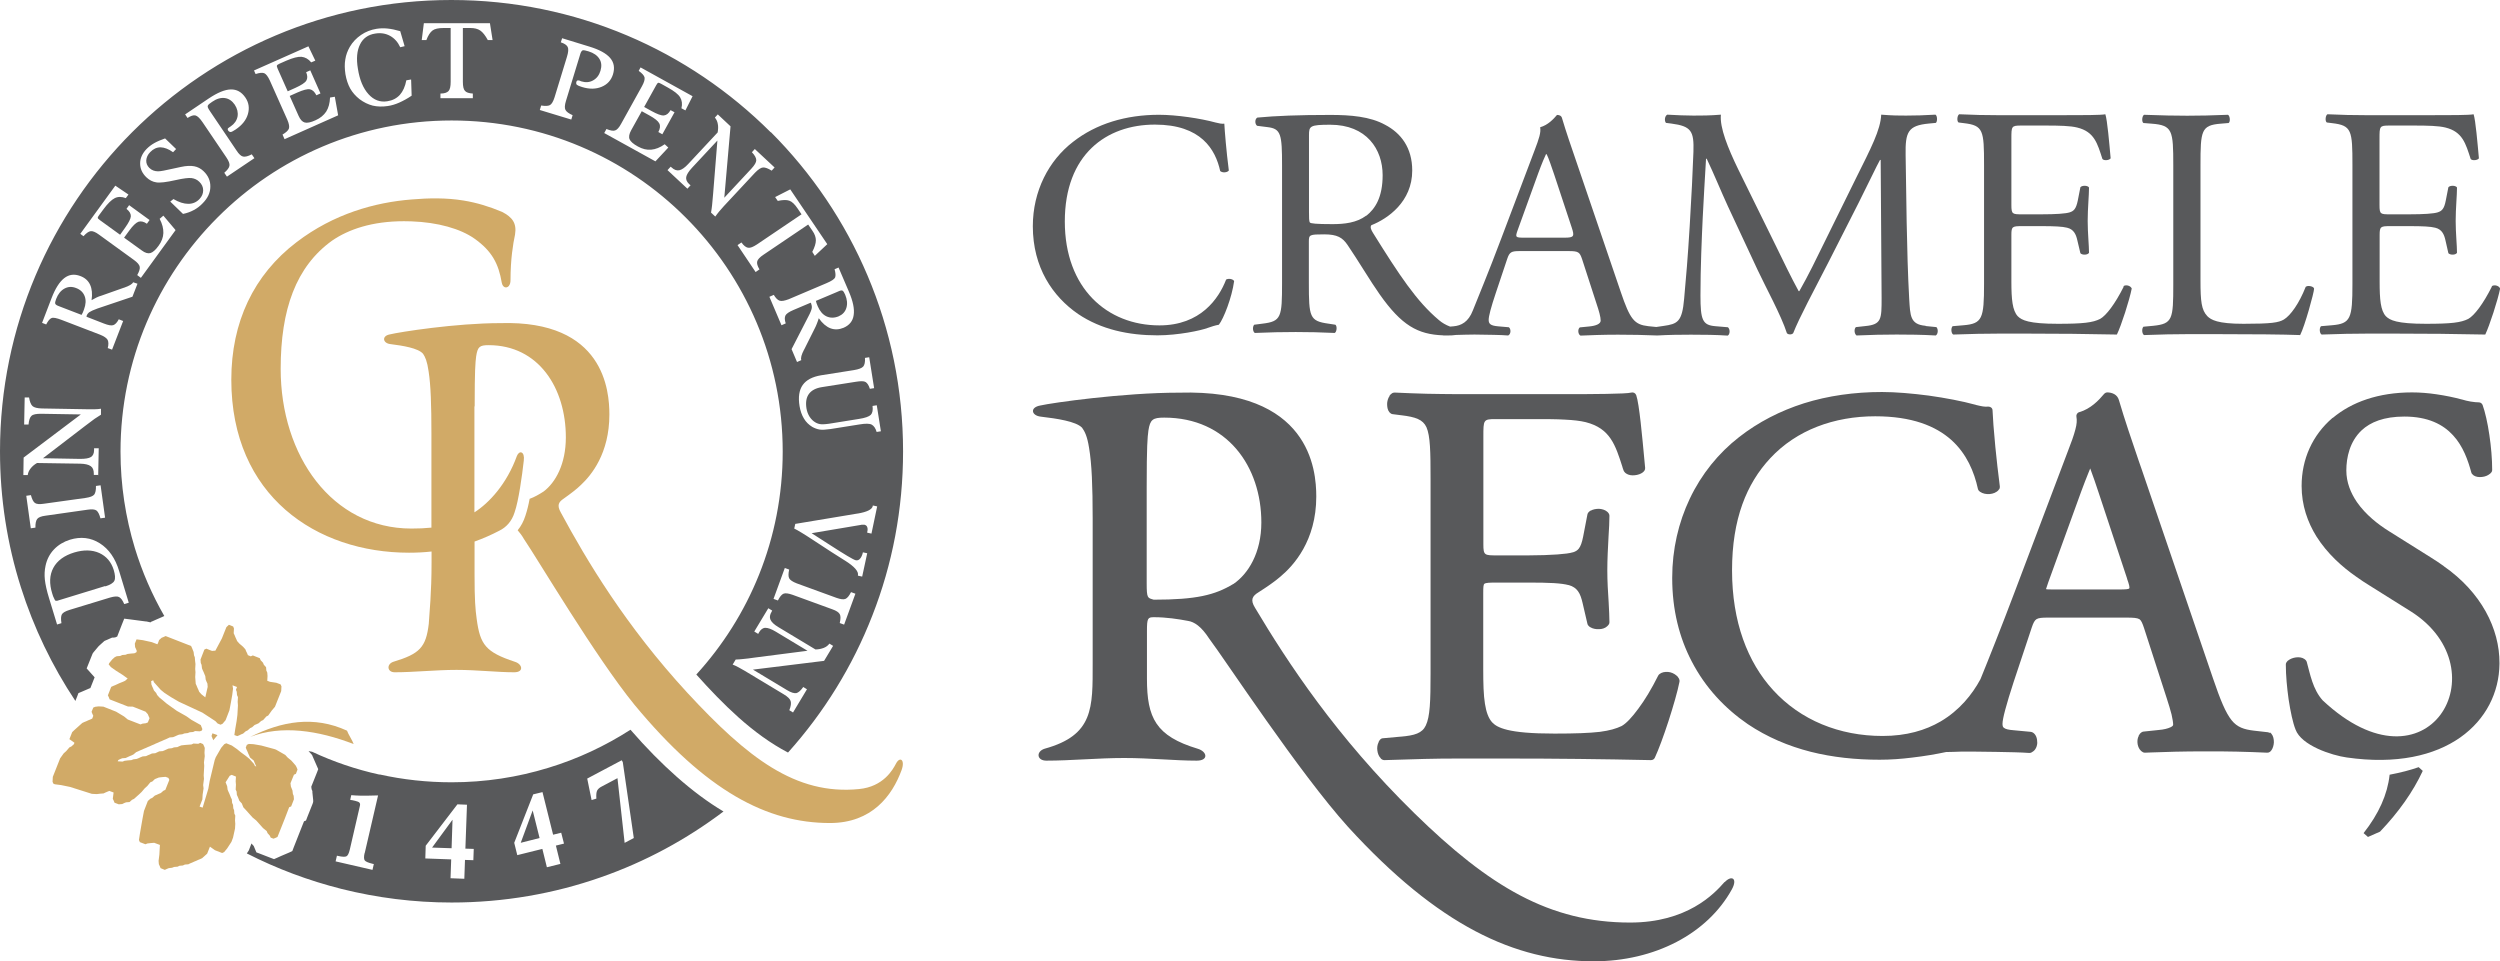
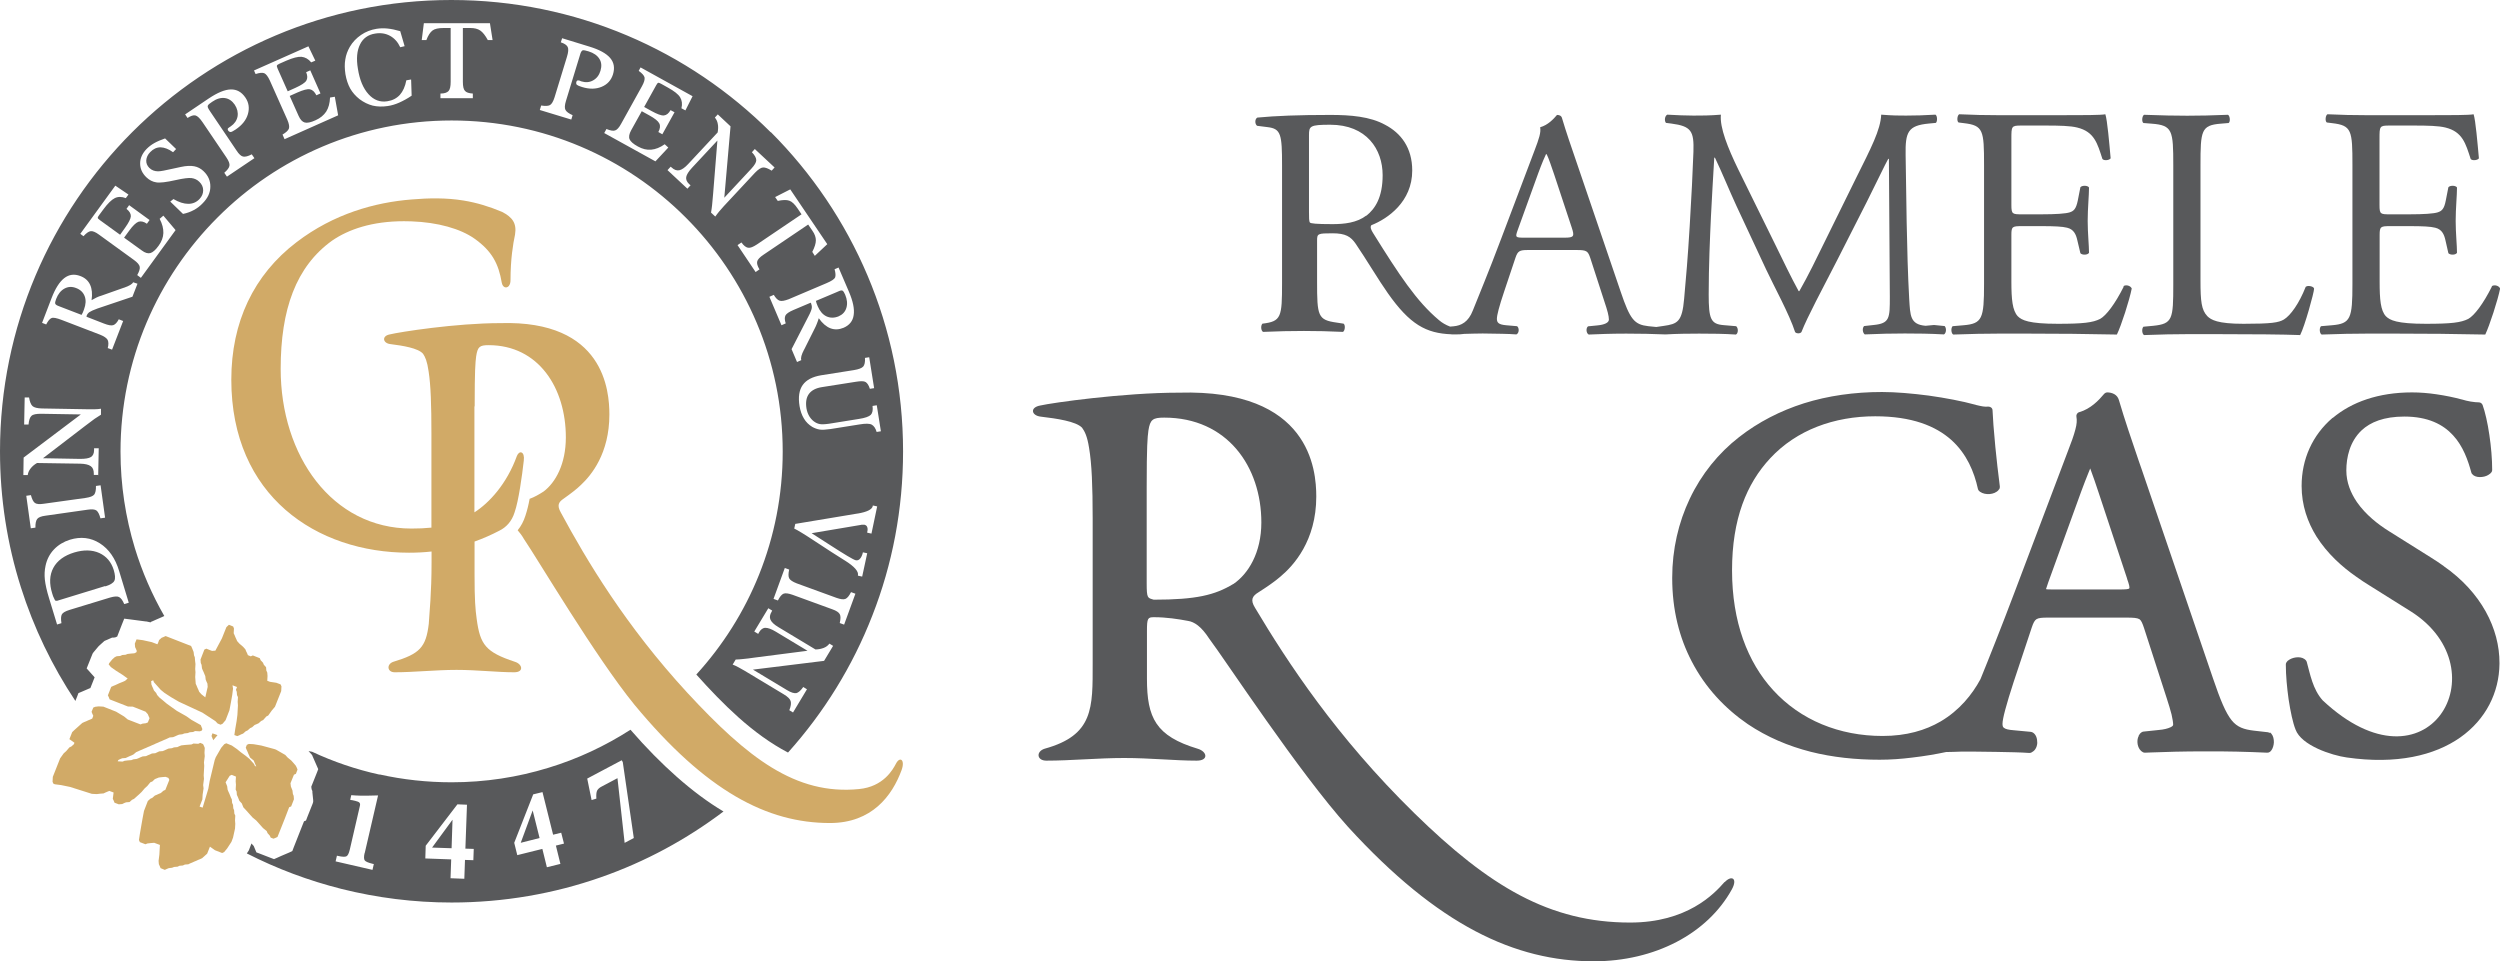
<svg xmlns="http://www.w3.org/2000/svg" id="Layer_2" viewBox="0 0 188.39 72.43">
  <defs>
    <style>.cls-1,.cls-2{fill-rule:evenodd;}.cls-1,.cls-3{fill:#58595b;}.cls-2{fill:#d1aa67;}</style>
  </defs>
  <g id="Layer_1-2">
    <g>
      <g>
        <g>
          <path class="cls-3" d="M171.05,55.24s-.09-.05-.14-.06l-1.06-.12c-.76-.09-1.26-.26-1.68-.78-.45-.56-.85-1.52-1.41-3.17h0l-5.37-15.74-.22-.63c-.52-1.53-1.06-3.1-1.5-4.6-.06-.2-.18-.34-.33-.43-.17-.1-.37-.14-.54-.14-.1,0-.18,.05-.24,.11-.2,.24-.46,.53-.77,.78-.31,.25-.68,.48-1.11,.6-.15,.04-.24,.2-.21,.34,.05,.27,.03,.57-.08,.97-.11,.43-.3,.96-.57,1.65h0l-4,10.58c-.54,1.42-1.02,2.68-1.46,3.78-.43,1.1-.8,2.01-1.12,2.8-.62,1.15-1.58,2.35-3.01,3.19-1.13,.66-2.56,1.09-4.37,1.09-3.25,0-6.18-1.19-8.25-3.46-1.92-2.1-3.09-5.14-3.09-9.02s1.1-6.54,2.88-8.45c1.98-2.13,4.82-3.16,7.91-3.16,2.76,0,4.55,.73,5.73,1.78,1.17,1.05,1.73,2.42,2.01,3.7,.01,.06,.05,.12,.1,.16,.02,.02,.04,.03,.06,.05h0c.2,.14,.47,.19,.72,.17,.26-.02,.52-.12,.68-.31v-.02l.03-.02c.05-.06,.07-.15,.06-.22-.13-1.02-.25-2.06-.34-2.99-.12-1.22-.19-2.23-.21-2.74,0-.17-.14-.29-.31-.29h-.02c-.27,.03-.52-.03-.9-.12l-.09-.03h-.01c-.95-.26-2.2-.5-3.48-.68-1.23-.16-2.48-.27-3.52-.27-2.08,0-4.06,.28-5.88,.85-1.79,.57-3.43,1.41-4.88,2.54-1.56,1.21-2.85,2.8-3.73,4.66-.84,1.77-1.32,3.79-1.32,5.96,0,2.42,.54,4.5,1.46,6.27,1.03,2,2.53,3.58,4.24,4.75h0c1.46,.98,3.05,1.65,4.73,2.08,1.66,.42,3.41,.6,5.2,.6,.81,0,1.64-.06,2.44-.16,.96-.11,1.87-.27,2.57-.42,.36,0,.73-.02,1.09-.03,.35,0,.72,0,1.13,0h.02c.57,0,1.08,.02,1.55,.02,1,.02,1.79,.03,2.48,.08,.06,0,.12-.01,.17-.04,.11-.06,.2-.13,.27-.23,.1-.14,.15-.31,.16-.48,0-.16-.02-.34-.08-.48-.05-.12-.13-.23-.24-.3-.05-.03-.11-.05-.16-.06l-1.28-.12c-.41-.03-.65-.09-.76-.19-.08-.05-.1-.16-.1-.3,0-.19,.07-.55,.21-1.07,.14-.53,.35-1.22,.63-2.08h0l1.37-4.12c.11-.33,.21-.52,.35-.61,.16-.1,.42-.12,.85-.12h5.92c.53,0,.82,.02,.99,.12,.13,.09,.22,.29,.34,.65l1.72,5.32h0c.15,.46,.27,.86,.36,1.21h0c.07,.33,.12,.59,.12,.77,0,.07-.07,.13-.19,.19-.21,.1-.52,.18-.91,.21l-1.14,.12c-.05,0-.1,.03-.15,.06-.09,.06-.16,.15-.21,.25v.03c-.08,.15-.1,.32-.09,.49,.01,.18,.07,.37,.17,.51,.06,.09,.15,.17,.25,.22,.05,.02,.1,.03,.14,.03h0l.52-.02c1.05-.04,2.35-.08,3.98-.08,.91,0,1.7,0,2.42,.02,.76,.02,1.5,.04,2.3,.08,.08,0,.15-.02,.21-.07h0s.08-.07,.11-.12c.1-.14,.17-.37,.18-.59,0-.23-.04-.47-.18-.64-.04-.04-.08-.09-.13-.12Zm-11.34-10.82h-4.82c-.45,0-.69,0-.71-.03,0,0,.06-.17,.17-.51l2.47-6.81c.2-.55,.4-1.05,.56-1.45l.13-.32c.2,.52,.44,1.24,.66,1.9h0l2.12,6.4v.02c.15,.42,.21,.65,.16,.72-.04,.06-.28,.08-.74,.08Z" />
-           <path class="cls-3" d="M104.05,57.16s.08,.07,.13,.09c.05,.02,.1,.03,.15,.03,1.2-.04,2.15-.07,3.01-.09,.83-.02,1.61-.03,2.52-.03h3.66c1.88,0,3.69,.01,5.43,.03,1.81,.02,3.63,.05,5.46,.09,.13,0,.24-.07,.29-.18,.27-.57,.67-1.65,1.03-2.76,.36-1.11,.69-2.25,.83-2.97,.01-.08,0-.15-.03-.21-.02-.05-.05-.09-.08-.12v-.02c-.16-.18-.36-.3-.59-.36-.22-.05-.47-.04-.67,.05h0s-.09,.05-.13,.08c-.05,.04-.09,.08-.11,.13-.5,1-1.01,1.84-1.49,2.48-.49,.67-.92,1.12-1.26,1.31-.42,.2-.9,.34-1.65,.44-.79,.09-1.85,.13-3.41,.13-1.77,0-2.85-.11-3.55-.28-.65-.16-.94-.35-1.15-.57h0c-.27-.3-.44-.76-.54-1.39-.11-.68-.13-1.55-.13-2.62v-5.73c0-.43,.01-.64,.09-.7,.11-.08,.4-.09,.94-.09h2.36c.79,0,1.43,.01,1.93,.04,.49,.03,.85,.08,1.11,.15h.02c.32,.09,.54,.25,.69,.46,.17,.23,.26,.53,.34,.86h0l.37,1.59c.01,.06,.04,.11,.08,.15,.05,.06,.1,.1,.17,.13,.17,.1,.4,.14,.62,.13,.23,0,.46-.07,.61-.21,.06-.05,.1-.1,.14-.16,.03-.05,.04-.1,.04-.16,0-.39-.03-.92-.06-1.51-.05-.73-.1-1.57-.1-2.4s.05-1.73,.09-2.49c.04-.62,.07-1.19,.07-1.62,0-.07-.03-.14-.06-.18-.03-.05-.07-.09-.12-.13h0c-.15-.13-.39-.2-.61-.21-.22,0-.45,.04-.62,.14h-.03c-.06,.05-.12,.1-.16,.15-.03,.04-.05,.09-.06,.14h0l-.32,1.66h0c-.09,.46-.19,.73-.33,.91-.11,.14-.25,.22-.44,.28h-.02c-.22,.07-.61,.12-1.16,.16h0c-.58,.04-1.33,.07-2.18,.07h-2.36c-.94,0-1.03,0-1.03-.83v-8.13c0-1.25,0-1.31,.91-1.31h2.93c.9,0,1.67,0,2.31,.04,.63,.03,1.15,.09,1.56,.19h0c1.85,.47,2.24,1.72,2.78,3.41v.02l.08,.22s.03,.07,.06,.1c.04,.05,.08,.09,.13,.12,.17,.12,.42,.16,.65,.13,.23-.02,.46-.1,.61-.22,.05-.04,.09-.09,.12-.13,.04-.07,.06-.14,.05-.21l-.05-.53h0c-.17-1.81-.39-4.28-.62-4.94-.06-.16-.21-.24-.37-.2-.22,.06-.92,.08-1.88,.1-.9,.02-2.19,.02-3.53,.02h-7.65c-.86,0-1.62-.02-2.36-.03-.76-.02-1.55-.05-2.42-.09-.07,0-.12,.02-.17,.04-.08,.05-.15,.11-.21,.19v.03c-.1,.14-.16,.33-.18,.52-.01,.2,.01,.42,.09,.58,.05,.1,.11,.17,.19,.22,.05,.03,.1,.05,.15,.05l.63,.08h.01c1.07,.13,1.62,.32,1.89,.9,.29,.66,.31,1.84,.31,3.92v14.64c0,2.08-.04,3.26-.36,3.92-.27,.58-.84,.75-1.88,.84h-.03l-1.32,.12c-.08,0-.15,.04-.2,.09-.05,.05-.09,.12-.12,.18v.02c-.1,.19-.13,.42-.1,.63h0c.03,.25,.12,.46,.26,.59Z" />
-           <path class="cls-3" d="M180.07,58.4c-.16,1.46-.81,2.92-1.96,4.38l.33,.29,.91-.4c1.42-1.49,2.49-3.01,3.22-4.58l-.31-.28c-.62,.22-1.35,.41-2.19,.57Z" />
          <path class="cls-3" d="M129.95,66.47c-.79,.91-2.83,3.05-7.11,3.05-6.06,0-10.6-2.7-16.27-8.25-5.87-5.75-9.55-11.37-11.99-15.46-.39-.62-.2-.9,.26-1.18,.66-.42,1.25-.83,1.65-1.18,.99-.83,2.7-2.7,2.7-6.03,0-2.01-.46-8.11-10.34-7.83-4.21,0-9.55,.76-10.47,.97-.37,.07-.54,.24-.54,.41,0,.2,.22,.39,.61,.43,1.18,.14,2.63,.35,3.09,.83,.2,.28,.39,.63,.53,1.53,.2,1.18,.27,2.84,.27,5.33v10.89c0,3.36,.08,5.42-3.62,6.44-.66,.21-.6,.9,.13,.9,1.85,0,3.89-.2,5.86-.2s3.82,.2,5.47,.2c.92,0,.79-.69,.07-.9-3.15-.95-3.82-2.32-3.82-5.27v-3.6c0-.97,.06-1.04,.53-1.04,.92,0,1.84,.14,2.57,.28,.46,.07,.99,.41,1.58,1.32,1.25,1.66,6.79,10.12,10.48,14.21,6.78,7.42,12.58,10.12,18.5,10.12,4.61,0,8.57-2.08,10.41-5.41,.46-.83,0-1.11-.53-.56Zm-37.02-22.46c-1.38,.83-2.77,1.18-5.99,1.18-.46-.14-.53-.07-.53-1.25v-7.2c0-3.19,.06-3.75,.13-4.3,.13-.83,.33-.97,1.19-.97,4.74,0,7.32,3.68,7.32,7.9,0,2.29-.99,3.88-2.11,4.64Z" />
          <path class="cls-3" d="M184.17,42.67h0c-.33-.24-.67-.46-1.02-.68h0l-3.14-1.97c-.8-.5-1.74-1.23-2.4-2.18-.47-.69-.8-1.49-.8-2.39,0-.98,.26-2.18,1.15-3.02,.66-.62,1.68-1.04,3.22-1.04,1.78,0,2.92,.59,3.67,1.41,.76,.82,1.13,1.89,1.38,2.81,.01,.04,.03,.08,.06,.11,.04,.04,.08,.08,.12,.11,.17,.11,.41,.14,.63,.11,.22-.02,.44-.11,.58-.23l.03-.02s.07-.07,.1-.11c.04-.05,.05-.11,.05-.17,0-.81-.08-1.76-.21-2.62-.13-.92-.33-1.77-.51-2.27-.05-.12-.16-.2-.28-.2-.16,0-.37-.02-.62-.06-.22-.04-.45-.09-.67-.16h-.01c-.55-.15-1.22-.29-1.91-.39-.61-.09-1.24-.14-1.83-.14-2.54,0-4.55,.73-5.97,1.92h-.02c-1.52,1.3-2.33,3.12-2.33,5.13,0,1.46,.45,2.73,1.12,3.81,.81,1.28,1.93,2.29,3,3.03h0c.33,.24,.67,.46,1.01,.67l3.14,1.97c6.81,4.36,1.26,14.11-6.68,6.68-.75-.83-.95-1.99-1.2-2.89-.01-.04-.03-.08-.06-.12-.03-.04-.08-.08-.12-.11-.17-.12-.41-.15-.64-.12-.22,.03-.43,.11-.58,.23l-.03,.02s-.07,.07-.1,.12c-.04,.05-.05,.11-.05,.17h0c0,.82,.09,1.76,.21,2.62,.14,.92,.32,1.77,.52,2.27,.44,1.21,2.73,1.95,3.86,2.11,7.51,1.08,11.47-2.75,11.51-7.06v-.05c.01-2.59-1.37-5.34-4.22-7.32Z" />
        </g>
        <g>
          <path class="cls-3" d="M187.77,21.61c-.65,1.3-1.32,2.17-1.77,2.42-.55,.28-1.27,.37-3.19,.37-2.2,0-2.72-.27-3.02-.57-.4-.43-.47-1.27-.47-2.6v-3.52c0-.65,.08-.67,.82-.67h1.45c.98,0,1.57,.03,1.92,.12,.5,.12,.67,.5,.77,.95l.22,.97c.13,.15,.55,.15,.65-.03,0-.55-.1-1.49-.1-2.4,0-.95,.1-1.92,.1-2.52-.1-.17-.53-.17-.65-.02l-.2,1.02c-.12,.62-.3,.77-.6,.87-.3,.1-1.07,.15-2.12,.15h-1.45c-.75,0-.82,0-.82-.7v-4.99c0-.95,0-1,.75-1h1.8c1.1,0,1.9,.02,2.42,.15,1.29,.32,1.52,1.2,1.9,2.37,.12,.15,.53,.1,.62-.05-.1-1.1-.25-2.89-.4-3.32-.3,.07-1.77,.07-3.37,.07h-4.69c-1.03,0-1.87-.02-2.95-.07-.15,.07-.2,.52-.05,.62l.4,.05c1.48,.17,1.53,.55,1.53,3.14v8.98c0,2.61-.13,2.99-1.55,3.11l-.82,.07c-.15,.16-.1,.56,.05,.63,1.47-.05,2.32-.07,3.39-.07h2.25c2.22,0,4.44,.02,6.69,.07,.32-.67,.95-2.6,1.12-3.47-.1-.23-.45-.3-.62-.18Z" />
          <path class="cls-3" d="M173.75,21.61c-.5,1.27-1.15,2.17-1.65,2.47-.4,.23-.92,.32-3.04,.32-1.97,0-2.44-.3-2.72-.57-.45-.47-.52-1.12-.52-2.69V12.46c0-2.62,.05-3.02,1.52-3.14l.6-.05c.15-.1,.1-.55-.05-.62-1.25,.05-2.1,.07-3.07,.07s-1.85-.02-3.25-.07c-.15,.07-.2,.52-.05,.62l.63,.05c1.57,.12,1.62,.52,1.62,3.14v8.98c0,2.61-.05,2.96-1.5,3.11l-.75,.07c-.15,.16-.1,.56,.05,.63,1.4-.05,2.2-.07,3.25-.07h2.3c2.57,0,4.94,.02,6.21,.07,.35-.67,1.05-3.22,1.05-3.49,0-.18-.48-.28-.62-.15Z" />
          <path class="cls-3" d="M160.03,21.61c-.65,1.3-1.32,2.17-1.77,2.42-.55,.28-1.27,.37-3.19,.37-2.19,0-2.72-.27-3.02-.57-.4-.43-.48-1.27-.48-2.6v-3.52c0-.65,.07-.67,.83-.67h1.45c.97,0,1.57,.03,1.92,.12,.5,.12,.67,.5,.77,.95l.23,.97c.12,.15,.55,.15,.65-.03,0-.55-.1-1.49-.1-2.4,0-.95,.1-1.92,.1-2.52-.1-.17-.53-.17-.65-.02l-.2,1.02c-.13,.62-.3,.77-.6,.87-.3,.1-1.07,.15-2.12,.15h-1.45c-.75,0-.83,0-.83-.7v-4.99c0-.95,0-1,.75-1h1.79c1.1,0,1.9,.02,2.42,.15,1.3,.32,1.52,1.2,1.9,2.37,.13,.15,.52,.1,.62-.05-.1-1.1-.25-2.89-.4-3.32-.3,.07-1.77,.07-3.37,.07h-4.69c-1.02,0-1.87-.02-2.95-.07-.15,.07-.2,.52-.05,.62l.4,.05c1.47,.17,1.52,.55,1.52,3.14v8.98c0,2.61-.13,2.99-1.55,3.11l-.82,.07c-.15,.16-.1,.56,.05,.63,1.48-.05,2.32-.07,3.4-.07h2.24c2.22,0,4.44,.02,6.69,.07,.33-.67,.95-2.6,1.12-3.47-.1-.23-.45-.3-.62-.18Z" />
-           <path class="cls-3" d="M145.1,24.55c-1.17-.1-1.15-.77-1.23-2.02-.2-3.59-.22-8.21-.27-10.85-.03-1.74,.18-2.22,1.75-2.37l.53-.05c.12-.1,.12-.53-.03-.62-.77,.05-1.6,.07-2.22,.07-.5,0-1.02,0-1.87-.07-.05,1.15-.77,2.52-1.9,4.79l-2.35,4.77c-.62,1.27-1.25,2.57-1.92,3.74h-.05c-.6-1.1-1.15-2.25-1.72-3.42l-2.84-5.77c-.77-1.59-1.4-3.14-1.3-4.11-.82,.07-1.5,.07-2.07,.07-.62,0-1.22-.03-1.97-.07-.2,.1-.23,.47-.1,.62l.4,.05c1.52,.2,1.72,.57,1.67,2.14-.05,1.37-.15,3.5-.28,5.57-.15,2.47-.27,3.84-.42,5.49-.15,1.75-.5,1.9-1.55,2.05l-.55,.08h0l-.6-.06c-1.05-.12-1.37-.49-2.08-2.59l-3.35-9.83c-.37-1.08-.76-2.2-1.08-3.28-.05-.17-.22-.22-.37-.22-.27,.32-.68,.76-1.27,.93,.07,.39-.08,.85-.42,1.74l-2.5,6.61c-1.03,2.74-1.71,4.33-2.15,5.45-.34,.88-.88,1.15-1.47,1.2l-.25,.02c-.32-.12-.61-.29-.84-.49-1.68-1.41-2.98-3.38-4.96-6.56-.13-.2-.25-.45-.13-.59,1.24-.49,3.08-1.77,3.08-4.12,0-1.73-.86-2.83-2.05-3.45-1.13-.62-2.59-.74-4.12-.74-2.42,0-4.12,.07-5.5,.2-.2,.1-.2,.49-.02,.62l.79,.1c1.01,.12,1.09,.54,1.09,2.88v8.85c0,2.59-.05,2.91-1.48,3.08l-.62,.08c-.15,.17-.1,.54,.05,.62,1.16-.05,2.05-.07,3.08-.07s1.83,.02,2.94,.07c.15-.08,.2-.5,.05-.62l-.52-.08c-1.43-.2-1.48-.49-1.48-3.08v-3.11c0-.51,.05-.54,1.16-.54,.99,0,1.38,.25,1.75,.79,.76,1.11,1.77,2.81,2.42,3.72,1.66,2.36,2.88,3.03,4.79,3.1,0,0,0,0,.01,.01,.05,0,.11,0,.16,0,.05,0,.1,0,.15,0,.24,0,.46-.01,.65-.04,.45-.01,.93-.03,1.39-.03,1.15,.02,1.91,.02,2.54,.07,.22-.1,.22-.5,.05-.62l-.81-.07c-.59-.05-.71-.2-.71-.49,0-.27,.17-.93,.54-2.03l.86-2.57c.17-.51,.32-.58,.93-.58h3.7c.74,0,.83,.08,1.01,.61l1.08,3.33c.2,.59,.32,1.03,.32,1.3,0,.24-.34,.39-.86,.44l-.71,.07c-.17,.12-.15,.52,.05,.62,.71-.03,1.64-.07,2.82-.07,1.09,0,1.95,.02,2.95,.06h.02c.84-.05,1.74-.06,2.53-.06,.95,0,1.92,.01,2.77,.07,.18-.08,.2-.48,.02-.63l-.95-.08c-.97-.08-1.12-.47-1.12-2.32,0-2.12,.1-4.34,.17-5.86,.08-1.45,.15-2.89,.25-4.44h.05c.55,1.15,1.07,2.44,1.6,3.59l2.25,4.82c.57,1.22,1.77,3.41,2.19,4.73,.05,.08,.18,.1,.23,.1,.1,0,.2-.03,.25-.1,.45-1.15,1.57-3.23,2.7-5.43l2.22-4.37c.5-.98,1.45-2.97,1.62-3.25h.05l.07,10.4c0,1.6,0,2-1.22,2.12l-.72,.08c-.15,.15-.12,.5,.05,.63,1.02-.05,2.15-.07,3.02-.07s1.92,.01,2.95,.07c.18-.1,.2-.48,.05-.63l-.8-.08Zm-42.15-8.3c-.71,.54-1.65,.64-2.54,.64-1.26,0-1.63-.05-1.7-.12-.07-.1-.07-.37-.07-.81v-5.77c0-.69,.07-.79,1.6-.79,2.74,0,3.95,1.85,3.95,3.8,0,1.68-.57,2.54-1.23,3.06Zm14.94,1.66h-3.01c-.69,0-.71-.02-.51-.58l1.54-4.26c.27-.74,.52-1.32,.59-1.45h.05c.15,.29,.37,.96,.57,1.54l1.32,3.99c.22,.66,.17,.76-.54,.76Z" />
-           <path class="cls-3" d="M92.39,21.08c-.55,1.42-1.92,3.44-5.02,3.44-3.94,0-7.13-2.79-7.13-7.83s3.12-7.3,6.79-7.3c3.48,0,4.56,1.87,4.92,3.5,.17,.15,.53,.12,.65-.04-.19-1.47-.31-2.98-.34-3.53-.22,.02-.38-.02-.67-.09-1.13-.31-2.95-.58-4.25-.58-2.5,0-4.73,.67-6.48,2.04-1.83,1.41-3.03,3.7-3.03,6.36,0,3.1,1.49,5.29,3.41,6.61,1.75,1.18,3.82,1.61,5.98,1.61,1.54,0,3.27-.36,3.79-.56,.26-.09,.55-.19,.84-.24,.36-.46,.98-2.04,1.15-3.29-.09-.17-.46-.22-.62-.1Z" />
+           <path class="cls-3" d="M145.1,24.55c-1.17-.1-1.15-.77-1.23-2.02-.2-3.59-.22-8.21-.27-10.85-.03-1.74,.18-2.22,1.75-2.37l.53-.05c.12-.1,.12-.53-.03-.62-.77,.05-1.6,.07-2.22,.07-.5,0-1.02,0-1.87-.07-.05,1.15-.77,2.52-1.9,4.79l-2.35,4.77c-.62,1.27-1.25,2.57-1.92,3.74h-.05c-.6-1.1-1.15-2.25-1.72-3.42l-2.84-5.77c-.77-1.59-1.4-3.14-1.3-4.11-.82,.07-1.5,.07-2.07,.07-.62,0-1.22-.03-1.97-.07-.2,.1-.23,.47-.1,.62l.4,.05c1.52,.2,1.72,.57,1.67,2.14-.05,1.37-.15,3.5-.28,5.57-.15,2.47-.27,3.84-.42,5.49-.15,1.75-.5,1.9-1.55,2.05l-.55,.08h0l-.6-.06c-1.05-.12-1.37-.49-2.08-2.59l-3.35-9.83c-.37-1.08-.76-2.2-1.08-3.28-.05-.17-.22-.22-.37-.22-.27,.32-.68,.76-1.27,.93,.07,.39-.08,.85-.42,1.74l-2.5,6.61c-1.03,2.74-1.71,4.33-2.15,5.45-.34,.88-.88,1.15-1.47,1.2l-.25,.02c-.32-.12-.61-.29-.84-.49-1.68-1.41-2.98-3.38-4.96-6.56-.13-.2-.25-.45-.13-.59,1.24-.49,3.08-1.77,3.08-4.12,0-1.73-.86-2.83-2.05-3.45-1.13-.62-2.59-.74-4.12-.74-2.42,0-4.12,.07-5.5,.2-.2,.1-.2,.49-.02,.62l.79,.1c1.01,.12,1.09,.54,1.09,2.88v8.85c0,2.59-.05,2.91-1.48,3.08c-.15,.17-.1,.54,.05,.62,1.16-.05,2.05-.07,3.08-.07s1.83,.02,2.94,.07c.15-.08,.2-.5,.05-.62l-.52-.08c-1.43-.2-1.48-.49-1.48-3.08v-3.11c0-.51,.05-.54,1.16-.54,.99,0,1.38,.25,1.75,.79,.76,1.11,1.77,2.81,2.42,3.72,1.66,2.36,2.88,3.03,4.79,3.1,0,0,0,0,.01,.01,.05,0,.11,0,.16,0,.05,0,.1,0,.15,0,.24,0,.46-.01,.65-.04,.45-.01,.93-.03,1.39-.03,1.15,.02,1.91,.02,2.54,.07,.22-.1,.22-.5,.05-.62l-.81-.07c-.59-.05-.71-.2-.71-.49,0-.27,.17-.93,.54-2.03l.86-2.57c.17-.51,.32-.58,.93-.58h3.7c.74,0,.83,.08,1.01,.61l1.08,3.33c.2,.59,.32,1.03,.32,1.3,0,.24-.34,.39-.86,.44l-.71,.07c-.17,.12-.15,.52,.05,.62,.71-.03,1.64-.07,2.82-.07,1.09,0,1.95,.02,2.95,.06h.02c.84-.05,1.74-.06,2.53-.06,.95,0,1.92,.01,2.77,.07,.18-.08,.2-.48,.02-.63l-.95-.08c-.97-.08-1.12-.47-1.12-2.32,0-2.12,.1-4.34,.17-5.86,.08-1.45,.15-2.89,.25-4.44h.05c.55,1.15,1.07,2.44,1.6,3.59l2.25,4.82c.57,1.22,1.77,3.41,2.19,4.73,.05,.08,.18,.1,.23,.1,.1,0,.2-.03,.25-.1,.45-1.15,1.57-3.23,2.7-5.43l2.22-4.37c.5-.98,1.45-2.97,1.62-3.25h.05l.07,10.4c0,1.6,0,2-1.22,2.12l-.72,.08c-.15,.15-.12,.5,.05,.63,1.02-.05,2.15-.07,3.02-.07s1.92,.01,2.95,.07c.18-.1,.2-.48,.05-.63l-.8-.08Zm-42.15-8.3c-.71,.54-1.65,.64-2.54,.64-1.26,0-1.63-.05-1.7-.12-.07-.1-.07-.37-.07-.81v-5.77c0-.69,.07-.79,1.6-.79,2.74,0,3.95,1.85,3.95,3.8,0,1.68-.57,2.54-1.23,3.06Zm14.94,1.66h-3.01c-.69,0-.71-.02-.51-.58l1.54-4.26c.27-.74,.52-1.32,.59-1.45h.05c.15,.29,.37,.96,.57,1.54l1.32,3.99c.22,.66,.17,.76-.54,.76Z" />
        </g>
      </g>
      <g>
        <path class="cls-1" d="M58.07,9.96C51.91,3.81,43.41,0,34.01,0S16.12,3.81,9.96,9.96C3.81,16.12,0,24.62,0,34.01c0,3.57,.55,7.01,1.57,10.23,.97,3.07,2.36,5.95,4.11,8.58l.14-.35,.09-.24,.24-.1,.58-.25,.08-.03,.32-.81-.34-.38-.26-.29,.14-.35,.28-.7,.04-.09,.06-.08,.36-.43,.03-.03,.03-.03,.33-.3,.07-.06,.09-.04,.39-.17,.09-.04h.1l.15-.02,.06-.03,.08-.03,.35-.9,.18-.45,.48,.06,1.14,.15h.05l.31,.07,.06-.05,.1-.04,.27-.12,.46-.2,.15-.07c-.92-1.6-1.67-3.32-2.22-5.12-.7-2.31-1.08-4.75-1.08-7.27,0-6.89,2.79-13.12,7.31-17.64,4.51-4.52,10.75-7.31,17.64-7.31s13.13,2.79,17.64,7.31c4.51,4.51,7.31,10.75,7.31,17.64,0,3.27-.63,6.4-1.78,9.27-1.12,2.8-2.74,5.35-4.73,7.53,1,1.12,2.06,2.23,3.2,3.25,1.15,1.02,2.37,1.93,3.71,2.63,2.7-3.01,4.87-6.5,6.36-10.34,1.5-3.83,2.31-7.99,2.31-12.36,0-9.39-3.81-17.89-9.96-24.05Zm1.85,29.52l4.69-.78s.01,0,.02,0c.7-.12,1.08-.3,1.14-.57v-.04l.33,.07-.43,2.05-.32-.07v-.04c.04-.16,.04-.29,0-.38-.03-.1-.11-.15-.21-.18-.03,0-.07,0-.13,0-.05,0-.11,0-.17,.02l-3.68,.62c.35,.22,.8,.51,1.37,.88,1.13,.73,1.78,1.12,1.96,1.16,.12,.02,.23-.01,.32-.12,.09-.1,.16-.25,.21-.45v-.03l.33,.07-.38,1.76-.32-.07v-.02c.07-.29-.26-.67-.98-1.12l-.05-.03c-.56-.35-1.28-.81-2.14-1.38-.86-.57-1.41-.9-1.63-1l.08-.36Zm-.78,3.32l.33,.12c-.07,.3-.07,.53,0,.66,.07,.13,.26,.26,.57,.38l2.99,1.09c.31,.11,.54,.14,.68,.08,.14-.06,.28-.23,.42-.51l.33,.12-.85,2.33-.33-.12c.07-.31,.08-.53,0-.67-.07-.13-.25-.26-.57-.37l-2.99-1.09c-.32-.11-.54-.14-.68-.08-.14,.06-.28,.23-.42,.51l-.33-.12,.85-2.33Zm-1.25,3.03l.3,.18-.04,.08c-.14,.23-.17,.43-.09,.61,.08,.18,.28,.37,.6,.56l2.79,1.68c.24,0,.45-.05,.63-.12,.18-.07,.32-.18,.42-.32l.28,.17-.68,1.13-5.36,.66,2.56,1.54c.31,.19,.55,.26,.71,.23,.16-.04,.33-.19,.52-.46l.28,.17-1.05,1.75-.28-.17c.12-.3,.15-.53,.1-.69-.05-.16-.22-.33-.52-.51l-2.94-1.77c-.17-.1-.33-.19-.48-.27-.15-.08-.29-.15-.43-.2l.23-.38c.17,0,.36-.02,.56-.04,.21-.02,.5-.05,.89-.11l3.96-.51-2.39-1.44c-.33-.2-.59-.29-.78-.29-.19,0-.35,.12-.48,.34-.02,.03-.03,.05-.04,.07,0,.02-.02,.04-.02,.05l-.3-.18,1.06-1.76Zm-48.19-.41l-.34,.1c-.12-.29-.25-.46-.39-.53-.14-.07-.36-.05-.68,.04l-3.05,.93c-.32,.1-.51,.21-.58,.34-.07,.13-.08,.35-.03,.66l-.33,.1-.6-1.97c-.18-.58-.28-1.05-.32-1.41-.04-.37-.02-.71,.05-1.04,.1-.48,.31-.89,.63-1.23,.32-.34,.73-.59,1.21-.74,.82-.25,1.57-.16,2.25,.27,.68,.43,1.17,1.13,1.46,2.1l.72,2.37Zm-1.77-1.23c.38-.12,.61-.26,.69-.43,.08-.17,.06-.44-.05-.81-.19-.61-.55-1.03-1.09-1.28-.54-.24-1.17-.25-1.88-.04-.76,.23-1.29,.62-1.58,1.16-.29,.54-.32,1.19-.08,1.95,.04,.15,.09,.27,.14,.36,.04,.1,.08,.16,.11,.17,.02,0,.05,.01,.08,0,.03,0,.08,0,.14-.03l.23-.07,3.29-1.01Zm-.01-5.18l-.35,.05c-.08-.3-.18-.5-.3-.59-.12-.09-.35-.11-.68-.06l-3.16,.45c-.33,.04-.54,.13-.63,.25-.09,.12-.14,.34-.13,.65l-.35,.05-.34-2.45,.35-.05c.08,.31,.18,.5,.3,.59,.12,.09,.35,.11,.67,.06l3.16-.44c.33-.05,.54-.13,.64-.25,.09-.12,.14-.34,.13-.65l.35-.05,.34,2.45Zm-.5-3.22h-.35v-.09c0-.27-.07-.46-.23-.57-.16-.12-.43-.18-.8-.19l-3.25-.05c-.21,.12-.37,.26-.49,.42-.12,.15-.19,.32-.21,.49h-.33l.02-1.32,4.31-3.25-2.99-.05c-.36,0-.61,.04-.73,.16-.12,.11-.19,.32-.22,.65h-.33l.04-2.04h.33c.05,.32,.14,.54,.26,.65,.12,.11,.36,.17,.71,.18l3.43,.06c.2,0,.38,0,.55,0,.17,0,.33-.02,.47-.04v.45c-.15,.09-.31,.2-.48,.31-.17,.12-.41,.3-.72,.54l-3.17,2.43,2.79,.05c.39,0,.66-.04,.82-.14,.16-.1,.24-.28,.24-.53,0-.03,0-.06,0-.08,0-.02,0-.04,0-.05h.35l-.04,2.05Zm-1.27-12.07c.03-.06,.06-.11,.09-.17,.03-.06,.06-.14,.09-.23,.14-.38,.16-.71,.05-1-.11-.29-.33-.5-.66-.62-.31-.12-.6-.1-.87,.05-.27,.15-.48,.41-.62,.78-.06,.17-.09,.28-.07,.34,.01,.06,.08,.12,.2,.17l.23,.09,1.56,.6Zm2.3,2.63l-.33-.12c.07-.27,.06-.47-.01-.62-.08-.14-.27-.27-.57-.39l-2.89-1.11c-.39-.15-.65-.2-.77-.14-.13,.05-.26,.21-.4,.48l-.31-.12,.71-1.85c.28-.73,.6-1.24,.96-1.52,.36-.28,.76-.33,1.21-.16,.35,.13,.6,.35,.74,.66,.14,.3,.18,.69,.11,1.16,.12-.07,.25-.14,.37-.2,.13-.06,.25-.11,.37-.14l1.67-.59s.02,0,.04-.01c.4-.14,.63-.28,.68-.41h0l.33,.11-.38,.98-2.64,.89c-.3,.11-.5,.2-.6,.27-.1,.07-.17,.16-.21,.27,0,0,0,.02-.01,.04v.04l1.31,.51c.33,.13,.57,.17,.71,.12,.14-.05,.28-.19,.41-.44l.33,.13-.84,2.17Zm2.17-5.41l-.28-.21c.15-.27,.22-.48,.19-.63-.03-.15-.17-.32-.45-.52l-2.62-1.9c-.27-.2-.48-.28-.63-.26-.15,.02-.33,.15-.54,.38l-.24-.18,2.64-3.63,.99,.67-.2,.27c-.31-.12-.59-.12-.83,0-.24,.12-.52,.39-.84,.82l-.34,.46c-.08,.1-.11,.17-.1,.21,0,.04,.06,.1,.16,.17l1.52,1.1,.37-.52c.28-.39,.43-.69,.44-.88,0-.19-.1-.37-.33-.55l.2-.28,1.54,1.12-.2,.28c-.24-.17-.46-.21-.64-.15-.18,.07-.42,.29-.7,.68l-.38,.52,1.33,.96c.25,.19,.47,.25,.65,.2,.18-.05,.39-.23,.62-.55,.23-.31,.35-.64,.36-.96,.01-.33-.08-.69-.28-1.07l.28-.24,.92,1.09-2.6,3.58Zm3.17-4.82l-.96-.93,.24-.19c.41,.24,.78,.36,1.12,.36,.33,0,.62-.12,.85-.37,.18-.19,.27-.41,.27-.65,0-.24-.1-.46-.29-.64-.16-.16-.36-.25-.58-.28-.22-.03-.62,.02-1.2,.15-.71,.16-1.2,.22-1.47,.17-.27-.04-.52-.17-.74-.38-.32-.31-.47-.65-.47-1.05,0-.39,.17-.76,.49-1.09,.16-.16,.35-.31,.58-.44,.23-.13,.5-.24,.81-.35l.83,.8-.23,.24c-.33-.24-.65-.36-.94-.37-.29,0-.55,.12-.78,.36-.19,.19-.28,.4-.3,.62-.01,.22,.07,.41,.23,.57,.09,.09,.2,.16,.31,.2,.11,.04,.23,.06,.35,.06,.19,0,.55-.07,1.07-.19,.28-.06,.49-.11,.65-.14,.41-.09,.75-.1,1.01-.05,.26,.05,.49,.17,.69,.36,.36,.34,.53,.74,.52,1.18,0,.45-.2,.87-.58,1.25-.2,.21-.42,.38-.67,.51-.24,.13-.51,.23-.81,.29Zm3.31-2.81l-.2-.29c.23-.2,.37-.38,.39-.53,.03-.15-.05-.36-.24-.64l-1.78-2.63c-.21-.31-.39-.48-.54-.52-.15-.04-.35,.03-.6,.19l-.18-.27,1.78-1.2c.66-.44,1.21-.67,1.66-.68,.45-.01,.81,.19,1.1,.61,.26,.38,.32,.8,.19,1.25-.13,.45-.44,.83-.91,1.15-.18,.12-.31,.19-.38,.2-.07,0-.13-.03-.19-.1-.03-.05-.05-.1-.04-.13,0-.04,.04-.07,.11-.12,.01-.01,.03-.02,.06-.04,.03-.02,.05-.03,.06-.04,.28-.19,.45-.44,.51-.74,.05-.3-.02-.6-.21-.89-.2-.29-.45-.46-.75-.5-.3-.04-.62,.05-.95,.28-.19,.12-.3,.22-.33,.29-.03,.07,0,.16,.08,.29l.11,.17,1.97,2.92c.18,.28,.35,.43,.5,.46,.15,.03,.37-.02,.65-.17l.2,.29-2.05,1.38Zm4.33-2.85l-.14-.32c.27-.16,.43-.31,.48-.45,.05-.14,.01-.37-.12-.67l-1.32-2.96c-.14-.3-.28-.48-.41-.54-.14-.06-.36-.04-.66,.06l-.12-.27,4.1-1.82,.52,1.08-.31,.13c-.21-.26-.46-.39-.73-.42-.27-.02-.65,.08-1.14,.29l-.52,.23c-.11,.05-.18,.1-.19,.14-.02,.04,0,.11,.05,.23l.76,1.71,.58-.26c.44-.2,.72-.38,.82-.54,.1-.17,.1-.38-.01-.64l.31-.14,.77,1.74-.31,.14c-.13-.26-.29-.41-.48-.45-.2-.04-.51,.05-.95,.24l-.58,.26,.67,1.5c.13,.29,.28,.45,.46,.5,.18,.05,.45,0,.82-.17,.36-.16,.62-.38,.8-.65,.18-.28,.27-.63,.29-1.06l.36-.06,.25,1.4-4.04,1.8Zm9.2-4.41l.35-.06,.04,1.22c-.32,.22-.64,.39-.93,.52-.29,.13-.59,.22-.87,.26-.4,.06-.78,.05-1.13-.03-.35-.09-.68-.25-1-.49-.29-.23-.53-.5-.7-.8-.17-.31-.29-.67-.36-1.08-.06-.41-.07-.77-.01-1.11,.05-.34,.17-.65,.34-.95,.21-.36,.5-.66,.85-.9,.35-.24,.74-.39,1.17-.46,.26-.04,.53-.05,.82-.02,.3,.03,.62,.1,.96,.2l.33,1.13-.33,.08c-.18-.39-.44-.68-.77-.86-.33-.18-.7-.24-1.12-.17-.53,.08-.92,.36-1.14,.82-.23,.46-.29,1.07-.16,1.83,.13,.84,.4,1.48,.8,1.92,.4,.44,.87,.62,1.42,.53,.39-.06,.7-.22,.94-.48,.23-.26,.4-.62,.49-1.1Zm2.56,1.35v-.35c.3,0,.5-.07,.61-.19,.11-.12,.16-.35,.16-.7V2.11h-.52c-.4,0-.68,.06-.85,.19-.17,.13-.33,.37-.46,.72h-.35l.16-1.27h4.98l.2,1.27h-.36c-.19-.35-.38-.59-.57-.72-.19-.13-.44-.19-.75-.19h-.56V6.16c0,.35,.05,.58,.16,.69,.1,.12,.3,.18,.59,.2v.35h-2.45Zm7.49,.88l.1-.33c.31,.05,.53,.04,.66-.03,.13-.07,.25-.27,.35-.59l.93-3.04c.11-.35,.13-.6,.06-.75-.07-.14-.24-.26-.52-.35l.1-.31,2.05,.63c.76,.23,1.28,.52,1.57,.86,.29,.34,.36,.75,.21,1.24-.14,.44-.42,.75-.85,.93-.43,.18-.92,.19-1.47,.02-.21-.06-.34-.12-.4-.17-.05-.05-.06-.12-.04-.21,.02-.06,.04-.1,.07-.11,.03-.02,.08-.01,.16,0,.01,0,.04,.01,.07,.03,.03,.01,.05,.02,.07,.03,.33,.1,.62,.08,.89-.07,.27-.15,.46-.39,.56-.73,.1-.34,.08-.64-.08-.89-.16-.26-.43-.45-.82-.57-.21-.07-.36-.09-.43-.08-.07,.02-.13,.1-.18,.24l-.06,.2-1.03,3.37c-.1,.32-.11,.55-.04,.68,.07,.14,.25,.27,.54,.4l-.1,.33-2.37-.72Zm4.85,1.75l.17-.31c.29,.12,.51,.16,.65,.11,.14-.04,.3-.21,.46-.51l1.57-2.83c.16-.29,.22-.51,.19-.66-.04-.15-.19-.31-.44-.49l.14-.26,3.92,2.17-.54,1.07-.3-.16c.08-.32,.04-.6-.1-.83-.14-.23-.45-.47-.92-.73l-.5-.28c-.11-.06-.18-.09-.23-.08-.04,.01-.09,.07-.15,.18l-.91,1.64,.56,.31c.42,.23,.73,.35,.93,.33,.19-.02,.36-.15,.5-.4l.3,.16-.92,1.66-.3-.17c.14-.26,.16-.48,.07-.65-.09-.18-.34-.38-.76-.61l-.56-.31-.8,1.44c-.15,.27-.19,.5-.12,.67,.07,.17,.28,.36,.63,.55,.34,.19,.67,.27,1,.24,.33-.03,.67-.16,1.02-.41l.27,.25-.97,1.04-3.87-2.14Zm4.77,2.79l.24-.26,.07,.06c.19,.18,.39,.25,.58,.21,.19-.04,.42-.2,.67-.47l2.22-2.38c.04-.24,.05-.46,.01-.64-.03-.19-.11-.35-.22-.48l.22-.24,.96,.9-.47,5.38,2.04-2.19c.25-.27,.37-.48,.37-.64,0-.16-.11-.37-.33-.6l.22-.24,1.49,1.39-.22,.24c-.27-.17-.49-.25-.65-.24-.16,.01-.37,.15-.61,.4l-2.34,2.51c-.14,.15-.26,.29-.36,.41-.11,.13-.2,.26-.29,.38l-.32-.3c.03-.17,.06-.36,.08-.56,.02-.2,.05-.5,.08-.89l.32-3.98-1.91,2.05c-.26,.28-.41,.52-.44,.7-.03,.19,.04,.36,.23,.54,.03,.02,.05,.04,.06,.05l.04,.03-.24,.26-1.5-1.4Zm5.28,5.65l.29-.2c.17,.24,.34,.37,.5,.4,.16,.03,.38-.06,.67-.25l3.36-2.27-.29-.43c-.22-.33-.43-.53-.64-.6-.2-.07-.49-.06-.86,.02l-.2-.29,1.14-.58,2.79,4.13-.94,.88-.19-.3c.18-.35,.27-.64,.27-.87,0-.22-.08-.47-.26-.72l-.32-.47-3.36,2.27c-.29,.19-.45,.37-.48,.51-.04,.15,.02,.35,.17,.6l-.29,.2-1.37-2.04Zm5.9,4.19c.01,.06,.03,.12,.05,.19,.02,.06,.05,.14,.09,.23,.16,.37,.38,.63,.66,.76,.28,.13,.59,.13,.91,0,.3-.13,.5-.34,.59-.64,.09-.3,.06-.63-.09-.99-.07-.16-.13-.26-.19-.3-.05-.04-.14-.03-.26,.02l-.23,.1-1.54,.65Zm-3.49-.3l.32-.14c.14,.24,.29,.39,.44,.44,.16,.05,.38,0,.68-.11l2.85-1.21c.38-.16,.6-.31,.65-.43,.05-.13,.04-.34-.04-.62l.3-.13,.78,1.82c.31,.72,.43,1.31,.36,1.76-.06,.45-.32,.77-.76,.96-.34,.14-.67,.16-.99,.04-.31-.12-.61-.37-.88-.76-.04,.14-.09,.27-.14,.4-.05,.13-.1,.25-.16,.36l-.79,1.58s0,.02-.02,.03c-.2,.38-.26,.64-.21,.77v.02l-.32,.14-.41-.97,1.27-2.47c.15-.28,.23-.49,.25-.61,.02-.12,0-.24-.04-.34,0,0,0-.02-.02-.04,0-.02-.01-.03-.02-.04l-1.3,.55c-.33,.14-.53,.28-.6,.41-.07,.14-.07,.34,.02,.6l-.32,.14-.91-2.14Zm7.19,4.61l.32-.05,.37,2.33-.32,.05c-.08-.26-.19-.43-.32-.51-.12-.08-.37-.08-.74-.02l-2.54,.4c-.46,.07-.79,.24-.99,.51-.2,.27-.26,.63-.19,1.09,.04,.24,.12,.45,.24,.64,.12,.18,.27,.33,.45,.43,.12,.07,.27,.12,.43,.13,.17,.01,.45-.01,.84-.08l1.99-.32c.47-.07,.77-.18,.9-.31,.13-.14,.17-.36,.13-.67l.32-.05,.31,1.96-.32,.05c-.08-.28-.21-.46-.37-.55-.17-.09-.47-.09-.9-.02l-2.2,.35c-.36,.05-.63,.07-.82,.04-.19-.03-.38-.1-.56-.2-.26-.16-.47-.36-.63-.63-.16-.26-.27-.58-.33-.94-.11-.68-.03-1.21,.24-1.59,.27-.38,.73-.62,1.38-.73l2.47-.39c.37-.06,.6-.15,.71-.27,.1-.12,.15-.33,.13-.64ZM28.59,58.37c-1.77-.39-3.47-.97-5.07-1.72-.09-.02-.18-.03-.27-.05l.21,.23,.06,.07,.04,.1,.32,.73,.1,.23-.09,.24-.38,.95-.05,.12v.04l.02,.15,.02,.06,.04,.09v.1l.06,.58v.14l-.04,.13-.41,1.03-.09,.24-.15,.06-.12,.3h0l-.67,1.7-.09,.24-.23,.11-.61,.26-.31,.14-.23,.1-.24-.09-.85-.33-.24-.09-.1-.24-.1-.24-.11-.12-.06-.07h0l-.18,.47-.02,.05-.03,.05-.12,.18c2.25,1.15,4.65,2.05,7.15,2.68,2.65,.66,5.42,1.02,8.28,1.02,3.94,0,7.73-.67,11.24-1.9,3.36-1.17,6.47-2.86,9.25-4.96-1.16-.69-2.33-1.56-3.53-2.62-1.13-1-2.29-2.17-3.48-3.54-1.9,1.22-3.98,2.2-6.19,2.87-2.31,.71-4.76,1.09-7.29,1.09-1.85,0-3.67-.2-5.42-.59Zm-1.11,5.89c-.07,.29-.06,.48,0,.57,.07,.1,.27,.18,.59,.26l.1,.02-.1,.44-2.78-.64,.1-.43,.08,.02c.32,.07,.53,.08,.63,.03,.11-.05,.19-.22,.26-.51l.76-3.29c.03-.11,.01-.19-.03-.24-.05-.06-.15-.1-.32-.14-.1-.02-.17-.04-.22-.05-.06,0-.11-.02-.16-.03l.08-.35c.18,.02,.43,.03,.73,.04,.3,0,.73,0,1.29-.02l-1.01,4.36Zm6.47,1.92l.05-1.42-1.95-.07,.03-.96,2.39-3.12,.72,.03-.12,3.31,.63,.02-.03,.85-.63-.02-.05,1.42-1.04-.04Zm-1.39-2.31l1.47,.05,.07-2.15-1.54,2.1Zm8.65,1.48l-.34-1.38-1.89,.47-.23-.93,1.43-3.65,.7-.17,.8,3.21,.61-.15,.21,.82-.61,.15,.34,1.38-1.01,.25Zm-1.97-1.84l1.42-.36-.52-2.08-.9,2.44Zm7.83,.01l-.54-4.88-1.19,.63c-.18,.09-.29,.2-.35,.32-.05,.12-.07,.31-.05,.59l-.36,.11-.33-1.62,2.6-1.38,.08,.14,.83,5.72-.7,.37Z" />
        <polygon class="cls-2" points="16.39 55.4 16.01 55.26 15.94 55.46 16.07 55.78 16.39 55.4" />
        <polygon class="cls-2" points="21.79 60.83 21.46 61.69 20.91 63.07 20.76 63.14 20.61 63.2 20.4 63.12 20.33 62.97 20.16 62.78 20.1 62.63 19.82 62.4 19.65 62.21 19.48 62.02 19.31 61.83 19.03 61.6 18.86 61.41 18.69 61.22 18.52 61.03 18.34 60.84 18.28 60.69 18.22 60.54 18.04 60.35 17.98 60.2 17.92 60.05 17.85 59.9 17.83 59.65 17.76 59.5 17.78 59.13 17.76 58.88 17.78 58.52 17.46 58.39 17.31 58.46 17 58.95 17.06 59.1 17.12 59.25 17.15 59.5 17.21 59.65 17.28 59.8 17.34 59.95 17.4 60.1 17.47 60.24 17.49 60.5 17.56 60.65 17.58 60.91 17.64 61.05 17.66 61.31 17.73 61.46 17.71 61.82 17.73 62.08 17.71 62.44 17.56 63.12 17.44 63.44 17.12 63.93 16.89 64.21 16.74 64.28 16.2 64.07 15.82 63.8 15.61 64.33 15.42 64.5 15.23 64.67 15.08 64.74 14.93 64.8 14.78 64.87 14.63 64.93 14.48 65 14.33 65.06 14.19 65.13 13.93 65.15 13.78 65.22 13.53 65.24 13.38 65.31 13.12 65.33 12.97 65.39 12.72 65.42 12.57 65.48 12.42 65.55 12.1 65.42 12.04 65.27 11.97 65.12 11.95 64.87 12.01 64.4 12.05 63.67 11.62 63.51 11.37 63.53 11.11 63.56 10.96 63.62 10.54 63.46 10.47 63.3 10.54 62.84 10.64 62.26 10.74 61.69 10.85 61.11 11.14 60.36 11.33 60.19 11.48 60.12 11.67 59.95 11.82 59.89 11.97 59.82 12.12 59.76 12.31 59.59 12.46 59.52 12.76 58.77 12.69 58.62 12.48 58.54 12.22 58.56 11.97 58.59 11.82 58.65 11.67 58.71 11.48 58.89 11.33 58.95 11.1 59.23 10.91 59.4 10.67 59.68 10.48 59.86 10.29 60.03 10.1 60.2 9.95 60.27 9.76 60.44 9.5 60.46 9.35 60.52 9.21 60.59 8.95 60.61 8.63 60.49 8.57 60.34 8.5 60.19 8.56 59.72 8.24 59.6 8.09 59.66 7.95 59.72 7.8 59.79 7.54 59.81 7.29 59.84 6.92 59.82 5.28 59.3 4.6 59.16 4.13 59.1 4.02 59.05 3.96 58.91 3.98 58.54 4.53 57.15 4.8 56.77 4.99 56.6 5.23 56.32 5.38 56.25 5.57 56.08 5.61 55.97 5.23 55.7 5.44 55.17 5.63 54.99 5.82 54.82 6.01 54.65 6.2 54.48 6.35 54.41 6.5 54.35 6.65 54.28 6.8 54.22 6.95 54.15 7.03 53.94 6.96 53.79 6.9 53.64 7.03 53.32 7.18 53.26 7.43 53.23 7.79 53.25 8.75 53.63 9.35 53.99 9.63 54.22 10.59 54.59 10.74 54.53 10.99 54.5 11.14 54.44 11.27 54.12 11.2 53.97 11.14 53.82 10.97 53.63 10.01 53.25 9.64 53.24 8.26 52.7 8.2 52.54 8.13 52.4 8.38 51.76 8.53 51.69 8.68 51.63 8.83 51.56 8.98 51.49 9.13 51.43 9.28 51.37 9.43 51.3 9.62 51.13 9.23 50.85 8.74 50.54 8.36 50.27 8.19 50.07 8.23 49.97 8.46 49.69 8.65 49.52 8.8 49.45 9.06 49.43 9.21 49.36 9.46 49.34 9.61 49.28 9.87 49.25 10.12 49.23 10.27 49.16 10.31 49.06 10.25 48.91 10.18 48.76 10.16 48.5 10.29 48.18 10.76 48.24 11.44 48.39 11.65 48.47 11.86 48.55 11.91 48.45 11.99 48.23 12.18 48.06 12.33 48 12.48 47.93 14.4 48.68 14.47 48.83 14.53 48.98 14.59 49.13 14.62 49.38 14.68 49.53 14.7 49.79 14.73 50.04 14.71 50.41 14.73 50.66 14.71 51.02 14.73 51.28 14.75 51.53 14.82 51.68 14.88 51.83 14.95 51.98 15.01 52.13 15.18 52.32 15.47 52.55 15.65 51.76 15.63 51.51 15.56 51.36 15.5 51.21 15.47 50.95 15.41 50.81 15.35 50.66 15.28 50.51 15.22 50.36 15.19 50.1 15.13 49.96 15.11 49.7 15.4 48.95 15.55 48.88 15.87 49.01 15.98 49.05 16.23 49.03 16.72 48.11 17.02 47.36 17.06 47.26 17.25 47.08 17.57 47.21 17.63 47.36 17.61 47.72 17.68 47.87 17.74 48.02 17.81 48.17 17.87 48.31 18.04 48.5 18.32 48.74 18.49 48.93 18.55 49.08 18.62 49.22 18.68 49.37 18.9 49.46 19.05 49.39 19.58 49.6 19.64 49.75 19.82 49.94 19.88 50.09 20.05 50.28 20.07 50.53 20.14 50.68 20.16 50.94 20.14 51.3 20.35 51.38 20.82 51.45 21.14 51.57 21.21 51.72 21.19 52.08 20.72 53.26 20.49 53.53 20.21 53.92 20.07 53.99 19.83 54.26 19.68 54.33 19.49 54.5 19.34 54.57 19.19 54.63 19 54.8 18.85 54.87 18.66 55.04 18.51 55.11 18.32 55.28 18.17 55.34 18.03 55.41 17.88 55.47 17.66 55.39 17.73 54.92 17.83 54.34 17.89 53.87 17.91 53.51 17.93 53.15 17.91 52.89 17.93 52.53 17.86 52.38 17.84 52.13 17.78 51.98 17.86 51.77 17.52 51.64 17.56 51.89 17.5 52.37 17.4 52.94 17.29 53.52 17 54.27 16.77 54.54 16.62 54.61 16.4 54.52 16.23 54.34 15.74 54.02 15.25 53.7 13.48 52.88 12.88 52.53 12.39 52.21 12.11 51.98 11.94 51.79 11.77 51.6 11.6 51.41 11.54 51.26 11.39 51.33 11.41 51.58 11.47 51.73 11.54 51.88 11.6 52.03 11.77 52.22 11.84 52.37 12.01 52.56 12.29 52.79 12.56 53.02 12.95 53.3 13.33 53.57 14.04 53.97 14.42 54.24 15.13 54.64 15.19 54.79 15.25 54.94 15.21 55.05 15.06 55.11 14.7 55.09 14.55 55.16 14.3 55.18 14.15 55.24 13.89 55.27 13.74 55.33 13.49 55.36 13.34 55.42 13.19 55.49 13.04 55.55 12.79 55.57 12.64 55.64 12.49 55.71 12.34 55.77 12.19 55.84 12.04 55.9 11.89 55.97 11.74 56.03 11.6 56.1 11.45 56.16 11.3 56.23 11.15 56.29 11 56.36 10.85 56.42 10.7 56.49 10.55 56.55 10.4 56.62 10.26 56.68 10.06 56.85 9.92 56.92 9.77 56.98 9.62 57.05 9.47 57.12 9.21 57.14 9.06 57.2 8.92 57.27 8.87 57.37 9.24 57.39 9.39 57.33 9.64 57.3 9.9 57.28 10.05 57.22 10.3 57.19 10.45 57.13 10.6 57.06 10.75 57 11 56.98 11.15 56.91 11.3 56.85 11.45 56.78 11.7 56.76 11.85 56.69 12 56.62 12.26 56.6 12.41 56.54 12.56 56.47 12.7 56.41 12.96 56.38 13.11 56.32 13.36 56.3 13.51 56.23 13.66 56.17 13.92 56.14 14.17 56.12 14.43 56.1 14.58 56.03 14.94 56.05 15.09 55.98 15.3 56.07 15.37 56.21 15.43 56.36 15.41 56.73 15.43 56.98 15.37 57.45 15.39 57.71 15.37 58.07 15.35 58.43 15.37 58.69 15.31 59.16 15.34 59.41 15.27 59.88 15.25 60.24 15.04 60.78 15.27 60.86 15.7 59.43 15.8 58.85 15.99 58.06 16.18 57.27 16.26 57.06 16.67 56.35 16.9 56.08 17.05 56.01 17.47 56.18 17.86 56.45 18.14 56.68 18.52 56.96 18.8 57.19 18.97 57.38 19.14 57.57 19.21 57.72 19.31 57.76 19.18 57.46 19.12 57.31 18.84 57.08 18.78 56.94 18.71 56.79 18.65 56.64 18.58 56.49 18.52 56.34 18.6 56.13 18.75 56.06 19.11 56.08 19.69 56.18 20.69 56.45 20.8 56.49 21.5 56.89 21.67 57.08 21.95 57.31 22.12 57.5 22.29 57.7 22.36 57.84 22.42 57.99 22.3 58.31 22.15 58.38 21.89 59.02 21.92 59.27 22.04 59.57 22.07 59.83 22.13 59.97 22.15 60.23 21.94 60.77 21.79 60.83" />
        <path class="cls-2" d="M35.77,30.64c0-2.8,.05-3.29,.11-3.78,.11-.73,.26-.85,.94-.85,3.77,0,5.82,3.23,5.82,6.95,0,2.01-.78,3.41-1.68,4.08-.34,.22-.67,.41-1.05,.55-.08,.45-.19,.89-.32,1.28-.13,.41-.32,.77-.58,1.09,.15,.17,.32,.39,.48,.67,1,1.46,5.4,8.9,8.33,12.49,5.4,6.52,10,8.9,14.72,8.9,3.16,0,4.69-2.05,5.4-3.99,.28-.77-.12-1.06-.42-.49-.25,.48-.96,1.74-2.78,1.92-4.8,.48-8.43-2.38-12.94-7.25-4.66-5.06-7.6-9.99-9.54-13.59-.31-.55-.16-.79,.21-1.04,.52-.37,1-.73,1.31-1.04,.78-.73,2.14-2.37,2.14-5.3,0-1.77-.37-7.13-8.22-6.89-3.35,0-7.6,.67-8.33,.85-.63,.12-.52,.67,.05,.73,.94,.12,2.09,.3,2.46,.73,.16,.24,.31,.55,.42,1.34,.16,1.04,.21,2.5,.21,4.69,0,2.36,0,4.71,0,7.07-.48,.05-.97,.07-1.51,.07-5.98,0-9.85-5.49-9.85-12.03,0-4.48,1.15-7.71,3.88-9.67,1.24-.85,3.01-1.46,5.41-1.46,.18,0,.36,0,.55,.01h0c2.01,.07,3.71,.56,4.76,1.3,1.34,.95,1.82,1.91,2.06,3.32,.07,.38,.36,.45,.53,.25v.02l.02-.04s-.01,.01-.02,.02c0,0,.02-.02,.02-.03h0c.07-.09,.11-.23,.11-.42,0-1.56,.19-2.72,.34-3.42,.14-.86-.2-1.31-.97-1.71-.95-.4-1.92-.7-2.92-.86-1.27-.21-2.61-.19-3.89-.08-2.8,.22-5.89,1.09-8.67,3.21-3.25,2.47-4.93,6.04-4.93,10.37,0,8.76,6.41,13.04,13.39,13.04,.59,0,1.16-.03,1.7-.09v.83h0c0,2.3-.16,3.79-.21,4.62-.21,1.77-.68,2.26-2.67,2.86-.53,.18-.47,.79,.1,.79,1.47,0,3.09-.18,4.66-.18s3.04,.18,4.35,.18c.74,0,.63-.61,.05-.79-2.2-.73-2.62-1.28-2.88-3.23-.1-.73-.16-1.4-.16-3.35v-.88h0v-1.6c.64-.23,1.26-.5,1.87-.82,.51-.25,.94-.7,1.15-1.39,.3-.85,.56-2.74,.69-3.89,.09-.7-.34-.8-.52-.35-.76,2.11-2.09,3.54-3.2,4.25,0-2.66,0-5.32,0-8Z" />
-         <path class="cls-2" d="M18.86,55.53c2.37-1.18,4.78-1.62,7.29-.47,.06,.21,.44,.8,.5,1.01-2.67-1.03-5.45-1.45-7.79-.54Z" />
      </g>
    </g>
  </g>
</svg>